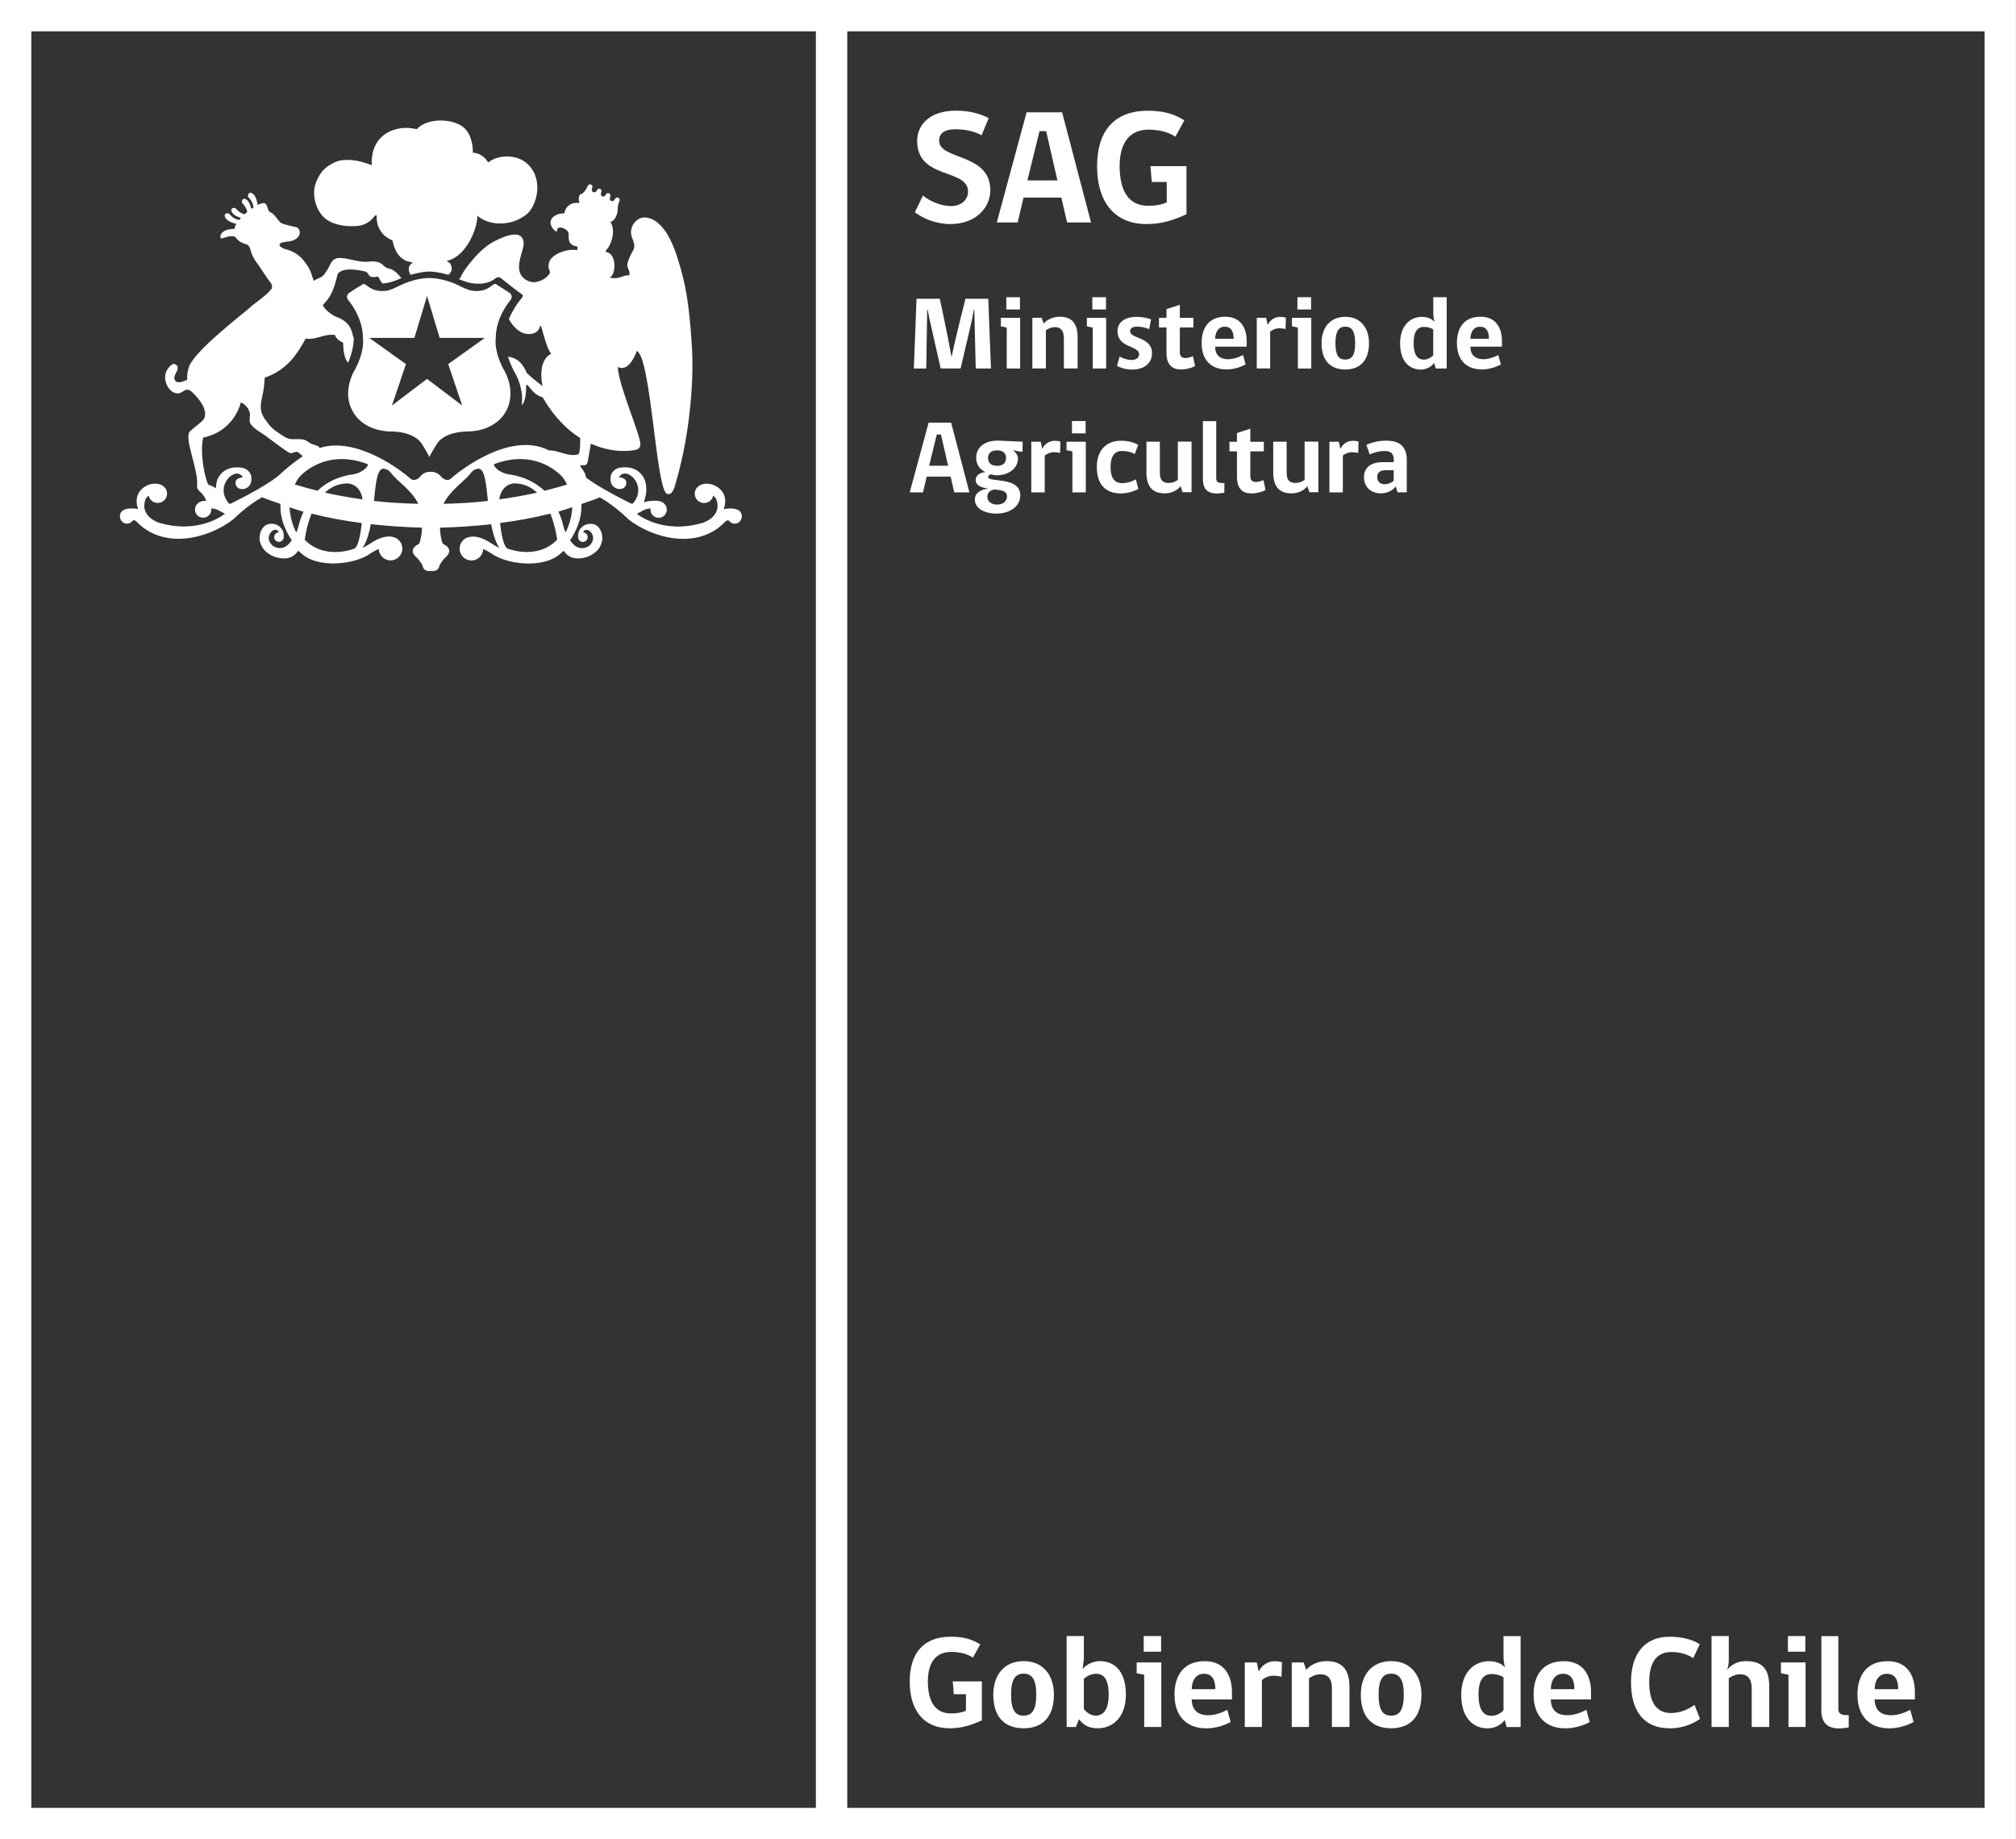
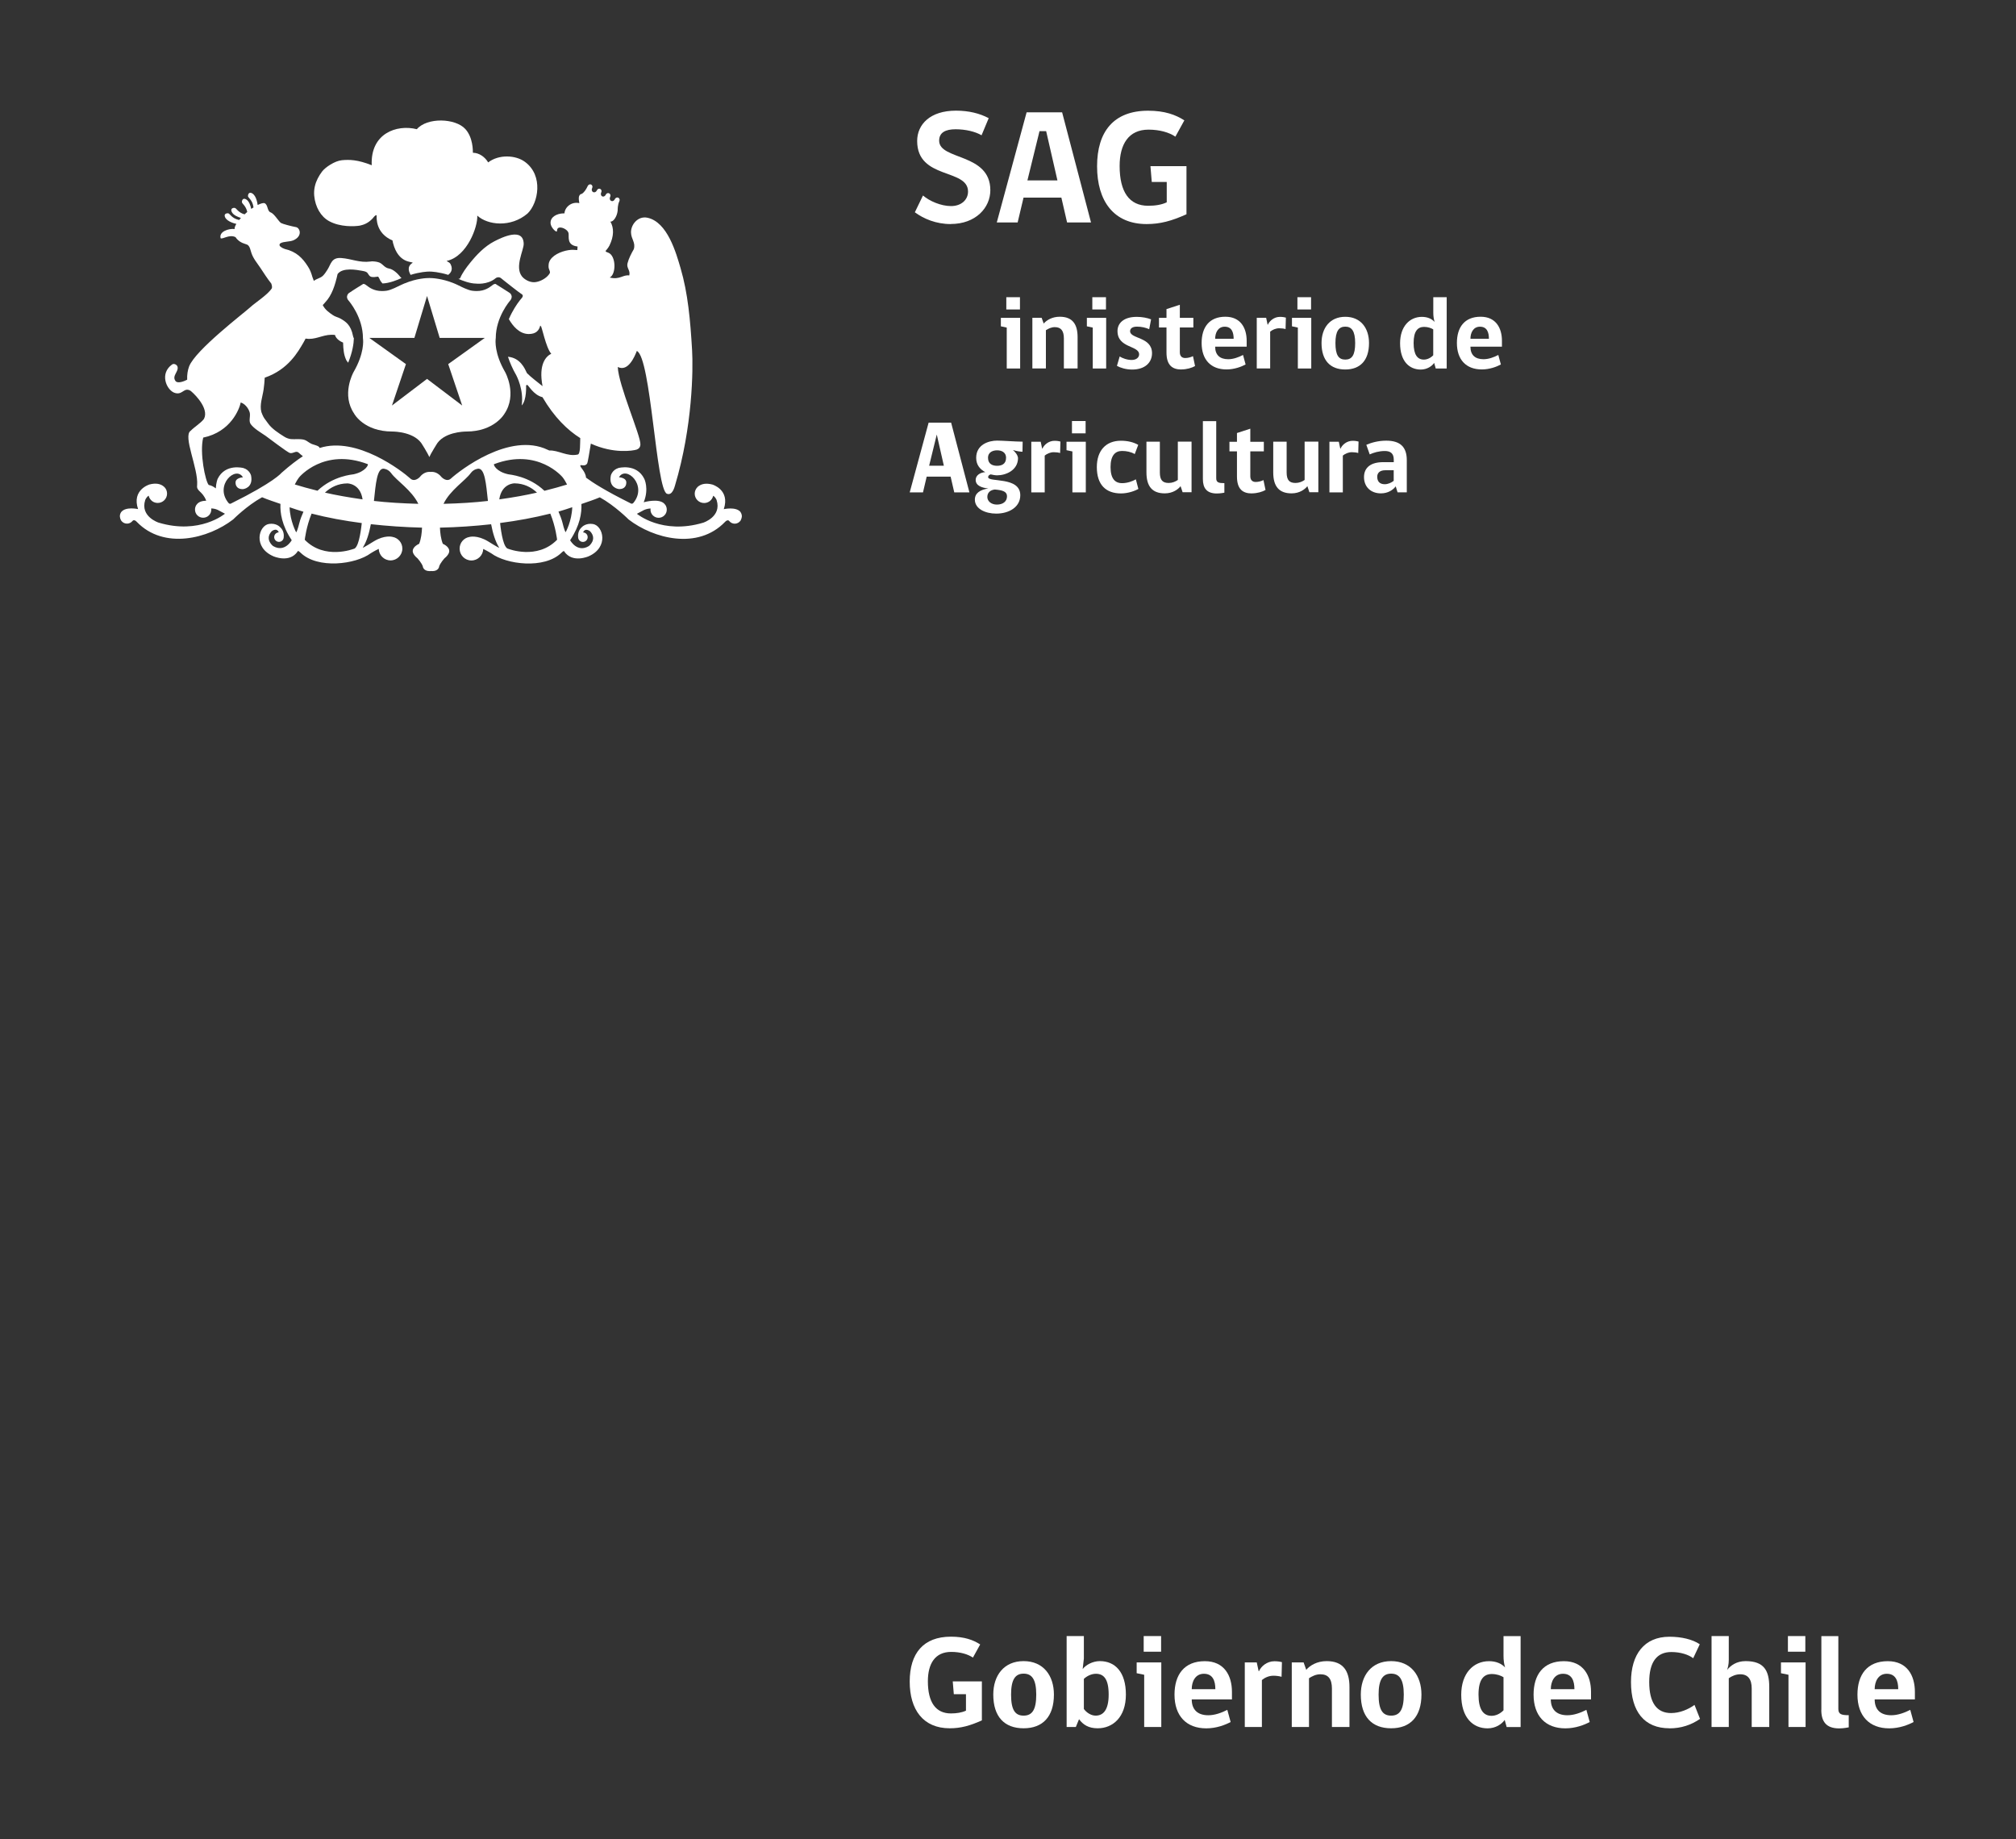
<svg xmlns="http://www.w3.org/2000/svg" id="Layer_2" data-name="Layer 2" viewBox="0 0 321.82 293.53">
  <rect x="0" y="0" width="321.82" height="293.53" fill="#333333" stroke="none" />
  <defs>
    <style>      .cls-1 {        fill: none;      }      .cls-1, .cls-2 {        stroke-width: 0px;      }      .cls-2 {        fill: #fff;      }    </style>
  </defs>
  <g id="Logo">
    <g>
      <g>
-         <path class="cls-2" d="m316.81,0H0v288.53s0,5,0,5h321.81V5s0-5,0-5h-5ZM5,5h125.24v283.53s-125.24,0-125.24,0V5Zm311.82,283.53h-181.57V5s181.56,0,181.56,0v283.53Z" />
        <g>
          <path class="cls-2" d="m71.54,43.88c.28-.23.87-.74.4-1.7-.23-.45-.83-.49-.57-.55,3.2-.75,4.92-5.43,4.82-7.22,1.65,1.52,5.34,1.95,8.02-.33,1.73-1.67,2.57-6.05-.4-8.24-1.51-1.12-4.2-1.22-5.88.08-.53-.89-1.45-1.53-2.44-1.54-.01-.31.04-2.42-1.21-3.79-1.6-1.75-6.1-1.88-7.74.03-3.23-.81-7.43.68-7.2,5.75-2.27-.9-3.57-.91-4.77-.8-1.13.11-2.64,1.12-3.16,1.81-.24.31-.51.74-.7,1.12-.37.73-.65,1.68-.55,2.75.17,1.8,1.06,3.32,2.37,4.04,1.8.99,4.09.85,4.91.72.63-.14,1.3-.37,2.01-1.11.21-.21.36-.55.67-.56,0,.46-.17,2.88,2.54,4.04.01.12.05.23.08.4.86,3.34,3.11,2.93,3.14,3.16-1,.6-.57,1.48-.34,1.93,1.52-.47,2.65-.53,3.01-.53s1.49.06,3.01.53Z" />
          <g>
            <polygon class="cls-1" points="68.18 47.24 66.16 53.93 58.95 53.93 58.97 53.93 64.81 58.11 62.58 64.72 68.18 60.47 73.79 64.72 71.55 58.11 77.39 53.93 77.4 53.93 70.2 53.93 68.18 47.24" />
            <path class="cls-2" d="m79.14,53.96c0-3.35,2.25-5.94,2.28-5.97.25-.28.27-.54.26-.72-.05-.31-.29-.52-.33-.53-.65-.44-2.09-1.32-2.09-1.32l-.12-.1h-.12c-.16,0-.28.09-.48.24-.4.31-1.15.89-2.45.89-.23,0-.47-.02-.72-.05-.68-.09-1.82-.68-1.82-.68-.37-.19-.84-.4-1.03-.48l-.08-.03c-1.87-.77-3.46-.84-3.9-.84s-2.03.06-3.9.84l-.09.03c-.1.05-.27.12-.47.21l-1.14.54c-.38.17-.87.36-1.24.41-.24.03-.48.05-.72.05-1.3,0-2.05-.58-2.45-.89-.2-.15-.32-.24-.47-.24h-.11s-.07.06-.07.06c0,0-1.49.91-2.1,1.34-.1.04-.33.24-.38.56-.02.18,0,.44.26.71.09.11,2.29,2.66,2.28,6.02.06.38.22,2.4-1.5,5.37-.08.15-1.97,3.61.1,6.64,0,.03,1.56,2.85,6.08,2.85.37,0,3.71.06,4.86,2.2.05.08.59.94.8,1.36l.26.51.25-.51c.22-.42.75-1.26.82-1.38,1.13-2.11,4.47-2.18,4.84-2.18,4.46,0,6.06-2.81,6.06-2.81,2.12-3.11.14-6.67.12-6.69-1.72-2.97-1.55-4.99-1.49-5.42Zm-1.75-.03l-5.84,4.18,2.23,6.61-5.61-4.25-5.6,4.25,2.23-6.61-5.84-4.18h-.02s7.21,0,7.21,0l2.02-6.69,2.02,6.69h7.2-.01Z" />
            <g>
-               <path class="cls-1" d="m48.64,86.15c3.18,3.27,7.79,1.45,7.79,1.45.73-.11,1.12-2.37,1.31-4.13-2.77-.36-5.44-.85-8.01-1.51-.86,2.14-1.09,4.18-1.09,4.18Z" />
              <path class="cls-1" d="m47.79,72.33c-.11-.09-.21-.19-.35-.22-.4-.07-.69.27-1.15.18-.42-.08-3.66-2.59-3.9-2.75-.7-.48-1.85-1.13-2.36-1.85-.35-.49-.07-1.11-.14-1.71-.04-.44-.57-1.47-1.46-1.76-.2,1.03-1.57,4.69-5.99,5.61-.6,2.37.34,6.99.88,7.56.41.07.79.28,1.13.55.04-.91.29-1.52.29-1.52,1.23-2.51,4.12-1.73,4.12-1.73,1.01.31,1.22,1.2,1.22,1.2.39,1.99-1.26,2.16-1.26,2.16-1.18.06-1.21-.9-1.21-.9-.15-.93,1.17-.98,1.17-.98-1.11-1.95-4.62,1.25-2.32,4.07.24.28.45.09.45.09,6.9-3.42,8.02-4.87,8.02-4.87,1.47-1.3,2.58-2.11,3.43-2.67-.33-.23-.56-.47-.56-.47Z" />
-               <path class="cls-1" d="m80.46,44.78c.12.09.26.2.42.33-.15-.12-.3-.24-.42-.33Z" />
              <path class="cls-1" d="m82.68,46.5c-.23-.17-.49-.37-.74-.57.27.21.51.39.74.57h0Z" />
              <path class="cls-1" d="m81.11,45.3c.23.18.44.34.69.54-.24-.18-.47-.37-.69-.54Z" />
              <path class="cls-1" d="m47.27,84.96c.22-.26.5-1.48.5-1.48.17-.68.41-1.25.66-1.82-.75-.21-1.47-.47-2.21-.71.08,2.26,1.05,4,1.05,4Z" />
              <path class="cls-1" d="m79.83,83.48c.19,1.76.57,4.02,1.31,4.12,0,0,4.62,1.81,7.79-1.45,0,0-.22-2.04-1.08-4.17-2.57.66-5.25,1.15-8.02,1.5Z" />
              <path class="cls-1" d="m89.79,83.49s.29,1.21.5,1.48c0,0,.97-1.73,1.05-3.98-.73.24-1.45.49-2.2.7.24.57.48,1.13.65,1.81Z" />
              <path class="cls-1" d="m55.44,77.16c-1.49.02-2.66.61-3.57,1.47,1.73.4,3.76.77,6.01,1.08-.38-2.58-2.44-2.55-2.44-2.55Z" />
              <path class="cls-1" d="m86.9,78.35c1.39-.35,2.63-.69,3.61-1-.2-.39-.41-.78-.72-1.17,0,0-3.91-4.75-10.93-2.08-.15.05.31,1.18,2.24,1.61.25.05,3.28.26,5.8,2.64Z" />
              <path class="cls-1" d="m82.14,77.16s-2.07-.03-2.44,2.56c2.25-.32,4.28-.68,6.02-1.08-.92-.86-2.09-1.45-3.58-1.48Z" />
              <path class="cls-1" d="m62.43,75.53c-.5-.69-1.23-.71-1.23-.71-1.02,0-1.22,2.35-1.52,5.15,2.15.25,4.55.4,7.09.46-1.09-2.22-3.46-3.68-4.34-4.9Z" />
              <path class="cls-1" d="m47.77,76.18c-.3.38-.51.77-.71,1.16.98.31,2.23.66,3.62,1,2.51-2.38,5.54-2.58,5.79-2.63,1.93-.43,2.38-1.56,2.24-1.61-7.02-2.67-10.94,2.08-10.94,2.08Z" />
              <path class="cls-1" d="m76.37,74.82s-.73.02-1.23.71c-.88,1.22-3.26,2.68-4.34,4.9,2.54-.06,4.94-.21,7.09-.46-.29-2.8-.5-5.16-1.52-5.15Z" />
              <path class="cls-2" d="m118.21,81.71c-.73-.89-2.67-.45-2.67-.45,1.04-3.11-1.83-3.93-1.83-3.93-1.03-.27-1.7-.08-2.14.22,0,0-.02.01-.03.02,0,0-.02.01-.02.02-.08.05-.14.1-.2.17-.26.27-.42.64-.42,1.03,0,.82.67,1.49,1.5,1.49.32,0,.61-.1.86-.27.3-.21.51-.53.59-.89.4.25.55.7.55.7.84,2.65-2.14,3.6-2.14,3.6-6.57,1.97-10.59-1.42-10.59-1.42l1.15-.61c.4-.17.76-.23,1.04-.23-.01.05-.02.13-.02.19,0,.71.59,1.29,1.3,1.29s1.3-.58,1.3-1.29c0-.54-.26-.8-.26-.8-.77-1.16-3.42-.39-3.42-.39.88-2.18.09-3.74.09-3.74-1.23-2.51-4.12-1.73-4.12-1.73-1.01.31-1.22,1.2-1.22,1.2-.39,1.99,1.26,2.16,1.26,2.16,1.19.06,1.2-.9,1.2-.9.15-.93-1.16-.98-1.16-.98,1.11-1.95,4.6,1.25,2.32,4.07-.24.28-.46.09-.46.09-4.09-2.03-6.12-3.35-7.12-4.1-.1-1.11-1.07-1.68-.89-1.98.16-.07.74.22,1.06-.26.12-.18.39-1.94.6-3.19,3.62,1.65,6.71,1.15,7.33.95.32-.13.57-.36.58-.83.06-1.38-3.52-9.49-3.61-12.35,1.69.84,2.73-1.77,3.04-2.56,2.27,1.03,3.05,22.08,4.8,22.79.87.35,1.22-1.08,1.3-1.34,2.81-9.38,2.9-18.52,2.72-21.58-.28-4.8-.67-9.1-1.83-13.05-.71-2.43-2.09-7.4-5.3-8.08-1.5-.32-2.64,1.08-2.62,2.34.02,1.09.78,1.62.44,2.69-.4.7-.8,1.46-1,2.25-.19.78.5,1.1.28,1.93-1.02-.15-1.52.74-3.12.33,1.04-.48,1.05-3.45-.22-3.96-.19-.08-.41-.11-.44-.28,0,0,.41-.44.62-.86.73-1.5.73-2.82.15-3.82.53.05,1.08-.93,1.15-1.7h.01s0-.04,0-.06h0c.01-.21-.02-.89.28-1.52.1-.21,0-.44-.18-.54-.18-.08-.42,0-.53.2-.31.67-1.07.29-.75-.37.09-.21,0-.44-.18-.53-.18-.08-.42-.02-.52.19-.3.64-1.03.28-.73-.36.1-.21,0-.44-.17-.53-.17-.08-.42-.02-.52.2-.31.66-1.07.29-.76-.36.1-.22,0-.45-.18-.54-.18-.08-.41,0-.52.2-.33.7-.57.99-.92,1.27-.71.13-.52.94-.44,1.5-1.33-.29-2.33.72-2.37,1.63h-.15c-1.1.03-2.15.59-2.07,1.61.04.57.71,1.29.97,1.3.12-.04-.06-.61.51-.65.52-.03,1.3.42,1.39.91.11.56-.35,1.92,1.44,2.12,0,0-.01.28-.04.57-.64-.04-.81-.08-1.45.02-1.13.18-2.68.82-3.06,1.94-.07.19-.1.58-.07.85.02.23.24.52.21.8-.02.14-.26.42-.35.51-.47.5-1.35.97-2.12,1.01-.86.04-1.69-.51-2.03-.97-1.14-1.53.34-4.18.31-5.17-.07-2.63-3.39-1.06-4.7-.38-1.57.82-2.82,2.15-3.87,3.45-.58.71-1.23,1.61-1.55,2.37-.06.14-.18.16-.32.16.67.3,1.86.75,2.8.76,0,0,1.83.25,3.15-.85,0,0,.19-.16.45-.16.19,0,.36.08.5.21.01.02.18.15.38.31.12.09.26.21.42.33.08.06.16.12.24.19.22.17.45.35.69.54.04.03.08.07.13.1.26.2.52.4.74.57h0c.27.2.53.39.68.49h.01s.09.1.11.2c0,.1-.04.22-.13.33,0,0-.14.16-.35.42-.44.56-1.18,1.65-1.75,2.99.62,1.08,1.66,2.36,3.15,2.38,1.19.01,1.68-.58,1.86-1.35.02.02.08.1.09.1.14-.13.8,3.43,1.67,4.4-.81.38-2.07,1.65-1.39,5.17-.67-.54-1.9-1.47-2.49-2.08-.35-.73-1.05-2.44-3.03-2.61.29.88.7,1.87,1.34,2.98.01.03,1.22,2.26.85,4.79.83-.85.7-3.2.7-3.2.03-.03.15-.07.18-.08.17-.01,1,1.62,2.44,1.96,1.88,3.21,3.99,5.25,6.03,6.53-.04.78.06,2.63-.44,2.63-1.61.36-3.09-.73-4.5-.65-.12-.06-.25-.11-.25-.11-6.09-2.93-14.11,3.36-15.45,4.58-.7.65-1.52-.24-1.52-.24-.48-.61-1.11-.88-1.73-.81-.61-.07-1.25.2-1.72.81,0,0-.82.89-1.52.24-1.27-1.16-8.54-6.79-14.48-4.87-.02-.32-.82-.49-1.04-.57-.47-.13-.89-.51-1.18-.65-.65-.32-1.7-.12-2.44-.21-.29-.04-.69-.19-.94-.35-.95-.59-2.04-1.3-2.64-2.16-.1-.14-.33-.46-.38-.52-.3-.37-.44-.65-.67-1.26-.32-1.17.18-2.43.35-3.62.13-.88.1-.94.18-1.88,3.77-1.3,5.32-4.13,6.2-5.64.08-.12.32-.6.32-.6.17.02.33.04.52.05,1.51,0,2.52-.83,4.18-.63,0,.09.22.79,1.29,1.22.03,1.08.11,1.98.52,2.82.09.15.2.27.29.39.71-1.74.89-3.09.91-3.91-.05-.07-.1-.17-.13-.33-.35-1.84-1.21-2.34-2.02-2.81-.4-.22-.84-.28-1.22-.56-.59-.4-1.21-.83-1.6-1.59,0,0,.19-.18.4-.44,1.05-1.1,1.58-2.73,1.97-4.51.81-1.1,3.05-.67,3.9-.52.22.03.59.11.76.24.24.17.3.55.63.69.35.15.75.04,1.18,0,.16.18.24.43.36.65,0,0,.12.21.34.44,1.05-.02,2.45-.57,3.04-.87-.07-.05-.13-.09-.16-.14-.47-.6-1.18-1.26-1.84-1.37-.83-.14-1.01-.88-1.81-1.04-.2-.06-.91-.16-1.15-.08-1.77.23-3.01-.44-4.67-.56-1.57-.11-1.62.96-2.19,1.85-.21.33-.46.72-.72.97-.43.42-.94.43-1.46.83l-.24-.65c-.15-.54-.35-1.11-.7-1.64-.85-1.34-1.83-2.38-3.72-2.81-.36-.15-.42-.17-.66-.36-.31-.24-.09-.53,0-.55.54-.31,1.47-.2,2.09-.48,1.51-.7.98-1.99.39-2.09-.76-.14-2.13-.5-2.4-.66-.37-.23-1-1.38-1.6-1.67-.66-.18-.43-1.26-1.05-1.5-.26-.05-.65.09-1.08.3-.03-.23-.19-1.46-.87-1.86-.51-.29-.69.16-.67.46.03.26.74.62.88,1.79-.12.08-.24.15-.37.23-.1-.48-.31-1.22-.81-1.52-.51-.29-.69.16-.67.45.02.25.65.58.85,1.56-.15.12-.29.25-.43.38-1.02-.28-1.29-.97-1.54-1.02-.29-.06-.75.08-.51.62.25.54,1.01.83,1.47.97-.1.11-.19.22-.28.33-1.18-.24-1.47-1-1.73-1.06-.29-.05-.76.09-.52.62.34.75,1.68,1.04,1.8,1.06-.19.32-.31.61-.27.82-.92-.11-2.54.39-2.24,1.47.3.22,1.39-.67,2.38-.17.66,1.02,1.71,1.06,1.95,1.25.37.29.42.82.59,1.29.29.88.91,1.59,1.43,2.37.56.86,1.15,1.76,1.74,2.5.07.2.14.41.1.73-.67,1.07-2.69,2.32-3.51,3.09-.83.78-8.72,6.79-9.71,9.4-.22.59-.35,1.34-.31,2.12-.48.26-1.54.67-1.87.2-.61-.85.58-1.49.32-2.31-.12-.31-.58-.53-.87-.31-1.96,1.41-.95,3.9.29,4.47,1.37.57,1.56-.9,2.62-.31.25.14,2.75,2.38,2.33,4.15-.03.09-.12.35-.17.41-.55.68-1.46,1.21-2.09,1.85-1.3.82,1.24,6.01,1.03,8.68-.15,1.01.84.89,1.45,2.48-.62.02-1.22.17-1.53.63,0,0-.26.26-.26.8,0,.71.58,1.29,1.3,1.29s1.3-.58,1.3-1.29c0-.07,0-.14-.01-.19.28,0,.65.05,1.04.23l1.15.61s-4.02,3.39-10.59,1.42c0,0-2.98-.95-2.14-3.6,0,0,.15-.44.55-.7.08.36.3.68.59.89.24.17.54.27.86.27.82,0,1.49-.67,1.49-1.49,0-.4-.15-.76-.41-1.03-.06-.06-.13-.11-.21-.17,0,0,0-.01,0-.01-.02-.02-.03-.02-.03-.02-.45-.31-1.12-.5-2.15-.23,0,0-2.87.83-1.83,3.93,0,0-1.94-.44-2.67.45,0,0-.25.28-.23.73v.03c.02.18.07.39.21.63.2.29.54.48.92.48.35,0,.66-.16.88-.42,0-.01,0-.01,0-.01.08-.1.32-.24.67.13,4.36,4.54,11.46,2.67,15.4-.37,0,0,2.18-2.2,4.62-3.54.95.41,1.95.71,2.93,1.06-.07,1.41.22,3.44,1.8,5.79,0,0-1.11,2.05-2.99.93,0,0-1.39-1.07-.21-2.35,0,0,.79-.66,1.13.17-.4.02-.73.35-.73.76s.34.76.76.76.74-.32.76-.72c.04-.31.06-1.1-.62-1.67,0,0-.6-.65-1.73-.47-1.65.26-2.59,3.71.68,5.15,0,0,2.57,1.17,3.89-.75,0,0-.02-.28.48.2,2.72,2.63,8.78,1.87,11.19.08,0,0,.61-.39,1.28-.7.03,1.01.86,1.84,1.89,1.84s1.88-.85,1.88-1.89c0-.93-.67-1.7-1.56-1.86-.04-.01-1.25-.36-3,.71,0,0-1.86,1.17-1.75.99.63-.98,1.01-2.31,1.28-3.73,2.64.29,5.36.48,8.17.55-.03.82-.15,1.82-.46,2.58,0,0-.99.41-1.02,1.11,0,0-.11.51.77,1.22,0,0,.64.71.83,1.26,0,0,.05.77,1.11.77.08,0,.14,0,.2-.02.07.01.13.02.2.02,1.06,0,1.11-.77,1.11-.77.19-.55.83-1.26.83-1.26.88-.71.77-1.22.77-1.22-.02-.7-1.02-1.11-1.02-1.11-.31-.76-.43-1.76-.46-2.58,2.81-.06,5.53-.25,8.17-.54.27,1.42.66,2.74,1.28,3.73.11.18-1.75-.99-1.75-.99-1.76-1.07-2.98-.72-3.01-.71-.89.16-1.55.93-1.55,1.86,0,1.04.84,1.89,1.88,1.89s1.86-.83,1.89-1.84c.67.32,1.28.7,1.28.7,2.4,1.79,8.47,2.55,11.19-.08.49-.48.47-.2.47-.2,1.32,1.91,3.89.75,3.89.75,3.26-1.43,2.32-4.89.68-5.15-1.13-.18-1.74.47-1.74.47-.67.57-.66,1.36-.62,1.67.02.4.35.72.76.72s.76-.33.76-.76-.33-.74-.73-.76c.34-.82,1.13-.17,1.13-.17,1.18,1.29-.21,2.35-.21,2.35-1.87,1.13-2.99-.93-2.99-.93,1.57-2.35,1.87-4.37,1.8-5.78.98-.35,1.99-.66,2.94-1.07,2.43,1.35,4.6,3.54,4.6,3.54,3.94,3.04,11.04,4.92,15.4.37.35-.36.59-.23.66-.13,0,0,0,0,0,.01.21.25.52.42.88.42.38,0,.71-.2.92-.48.13-.24.19-.45.21-.63h0v-.03c.02-.45-.23-.73-.23-.73Zm-81.3-1.37s-.22.19-.45-.09c-2.29-2.82,1.21-6.01,2.32-4.07,0,0-1.32.05-1.17.98,0,0,.02.96,1.21.9,0,0,1.65-.17,1.26-2.16,0,0-.21-.9-1.22-1.2,0,0-2.89-.79-4.12,1.73,0,0-.25.6-.29,1.52-.34-.27-.71-.48-1.13-.55-.54-.57-1.49-5.18-.88-7.56,4.42-.92,5.78-4.58,5.99-5.61.9.29,1.42,1.33,1.46,1.76.07.6-.21,1.22.14,1.71.52.72,1.66,1.37,2.36,1.85.24.15,3.48,2.66,3.9,2.75.46.1.75-.25,1.15-.18.14.03.24.13.35.22,0,0,.23.23.56.47-.85.56-1.96,1.37-3.43,2.67,0,0-1.12,1.45-8.02,4.87Zm10.87,3.14s-.28,1.21-.5,1.48c0,0-.97-1.74-1.05-4,.73.24,1.46.5,2.21.71-.24.57-.49,1.13-.66,1.82Zm8.66,4.12s-4.62,1.81-7.79-1.45c0,0,.22-2.05,1.09-4.18,2.57.66,5.25,1.15,8.01,1.51-.19,1.76-.57,4.02-1.31,4.13Zm-4.57-8.98c.92-.86,2.09-1.45,3.57-1.47,0,0,2.06-.03,2.44,2.55-2.24-.32-4.28-.68-6.01-1.08Zm4.6-2.93c-.25.05-3.28.26-5.79,2.63-1.39-.35-2.64-.69-3.62-1,.2-.39.41-.78.71-1.16,0,0,3.92-4.75,10.94-2.08.14.05-.31,1.18-2.24,1.61Zm3.22,4.26c.29-2.8.5-5.16,1.52-5.15,0,0,.73.02,1.23.71.88,1.22,3.25,2.68,4.34,4.9-2.54-.07-4.94-.21-7.09-.46Zm11.11.46c1.08-2.22,3.46-3.68,4.34-4.9.5-.69,1.23-.71,1.23-.71,1.02,0,1.22,2.35,1.52,5.15-2.15.25-4.55.4-7.09.46Zm8.07-6.33c7.02-2.67,10.93,2.08,10.93,2.08.31.38.51.78.72,1.17-.98.31-2.23.65-3.61,1-2.51-2.38-5.55-2.58-5.8-2.64-1.93-.43-2.39-1.56-2.24-1.61Zm3.27,3.06c1.49.02,2.66.61,3.58,1.48-1.74.4-3.77.77-6.02,1.08.38-2.59,2.44-2.56,2.44-2.56Zm-1,10.45c-.73-.11-1.12-2.37-1.31-4.12,2.77-.36,5.44-.85,8.02-1.5.86,2.13,1.08,4.17,1.08,4.17-3.18,3.27-7.79,1.45-7.79,1.45Zm9.16-2.65c-.22-.26-.5-1.48-.5-1.48-.17-.68-.41-1.24-.65-1.81.75-.21,1.47-.46,2.2-.7-.08,2.25-1.05,3.98-1.05,3.98Z" />
            </g>
          </g>
        </g>
      </g>
      <g>
        <path class="cls-2" d="m156.74,274.57c-1.91.86-3.39,1.26-5.13,1.26-4.23,0-6.39-2.95-6.39-7.45s2.17-7.17,6.58-7.17c2.15,0,3.56.52,4.67,1.24l-1.16,2.1c-.8-.55-2.04-.91-3.47-.91-2.57,0-3.72,1.87-3.72,4.69,0,3.34,1.24,5.13,3.68,5.13.9,0,1.72-.13,2.4-.44v-2.63h-1.94l-.17-2.04h4.65v6.2Z" />
        <path class="cls-2" d="m168.24,270.45c0,3.51-1.77,5.38-4.84,5.38s-4.84-1.85-4.84-5.38c0-3.03,1.68-5.34,4.84-5.34s4.84,2.31,4.84,5.34Zm-2.82,0c0-2.48-.73-3.34-2.02-3.34s-2,.88-2,3.34.65,3.36,2,3.36,2.02-.9,2.02-3.36Z" />
        <path class="cls-2" d="m172.84,266.37c.46-.63,1.58-1.26,2.73-1.26,2.42,0,4.16,1.72,4.16,5.34s-2.1,5.38-4.5,5.38c-1.47,0-2.33-.57-2.98-1.45l-.51,1.24h-1.47v-14.51h2.75v3.6l-.19,1.66Zm.19,6.39c.42.57,1.14,1.05,1.87,1.05,1.2,0,2.08-.88,2.08-3.36s-.78-3.32-2.04-3.32c-.7,0-1.45.36-1.92.82v4.82Z" />
        <path class="cls-2" d="m182.65,275.62v-8.33l-1.2-.25v-1.72h3.93v10.3h-2.73Zm-.08-14.51h2.78v2.5h-2.78v-2.5Z" />
        <path class="cls-2" d="m190.24,271.21c0,1.64.93,2.54,2.65,2.54,1.05,0,2.12-.4,3.03-.86l.53,1.94c-.86.46-2.27,1.01-3.89,1.01-3.17,0-5.07-1.98-5.07-5.38,0-3.17,1.54-5.34,4.84-5.34,3.11,0,4.33,2.31,4.33,4.9v1.2h-6.42Zm1.94-4.08c-1.37,0-1.94,1.24-1.94,2.46h3.77c0-1.32-.4-2.46-1.83-2.46Z" />
        <path class="cls-2" d="m204.57,267.61c-.34-.1-.82-.17-1.28-.17-.74,0-1.39.31-1.85.69v7.49h-2.73v-10.3h1.91l.3,1.39h.06c.32-.74,1.24-1.58,2.46-1.58.55,0,.97.08,1.2.15l-.06,2.33Z" />
        <path class="cls-2" d="m212.62,275.62v-6.12c0-1.56-.59-2.29-1.85-2.29-.72,0-1.33.32-1.81.63v7.78h-2.75v-10.3h1.89l.42,1.18c.59-.7,1.72-1.39,3.26-1.39,2.61,0,3.64,1.53,3.64,4.14v6.37h-2.8Z" />
        <path class="cls-2" d="m226.91,270.45c0,3.51-1.77,5.38-4.84,5.38s-4.84-1.85-4.84-5.38c0-3.03,1.68-5.34,4.84-5.34s4.84,2.31,4.84,5.34Zm-2.82,0c0-2.48-.74-3.34-2.02-3.34s-2,.88-2,3.34.65,3.36,2,3.36,2.02-.9,2.02-3.36Z" />
        <path class="cls-2" d="m240.26,266.12c-.17-.59-.25-1.12-.25-1.89v-3.11h2.73v14.51h-2.23l-.31-1.14c-.42.63-1.41,1.35-2.73,1.35-2.33,0-4.21-1.68-4.21-5.36,0-3.41,1.93-5.36,4.44-5.36,1.11,0,2,.38,2.57,1.01Zm-.25,1.56c-.42-.26-1.07-.51-1.87-.51-1.3,0-2.12.88-2.12,3.28s.78,3.39,2.08,3.39c.69,0,1.39-.34,1.91-.88v-5.28Z" />
        <path class="cls-2" d="m247.56,271.21c0,1.64.93,2.54,2.65,2.54,1.05,0,2.12-.4,3.03-.86l.53,1.94c-.86.46-2.27,1.01-3.89,1.01-3.17,0-5.07-1.98-5.07-5.38,0-3.17,1.54-5.34,4.84-5.34,3.11,0,4.33,2.31,4.33,4.9v1.2h-6.42Zm1.94-4.08c-1.37,0-1.94,1.24-1.94,2.46h3.77c0-1.32-.4-2.46-1.83-2.46Z" />
        <path class="cls-2" d="m266.5,275.83c-4,0-6.14-2.65-6.14-7.38,0-4.42,2.12-7.23,6.14-7.23,1.93,0,3.68.42,4.84,1.2l-1.05,2.23c-.74-.57-2.02-.99-3.49-.99-2.36,0-3.53,1.66-3.53,4.78,0,3.28,1.18,4.96,3.49,4.96,1.39,0,2.77-.59,3.74-1.3l.88,2.23c-1.41.97-3.01,1.51-4.88,1.51Z" />
        <path class="cls-2" d="m273.22,275.62v-14.51h2.75v3.81c0,.71-.15,1.28-.27,1.6.57-.72,1.51-1.41,2.96-1.41,2.95,0,3.77,1.53,3.77,4.14v6.37h-2.8v-6.14c0-1.47-.59-2.27-1.83-2.27-.71,0-1.37.3-1.83.63v7.78h-2.75Z" />
        <path class="cls-2" d="m285.5,275.62v-8.33l-1.2-.25v-1.72h3.93v10.3h-2.73Zm-.09-14.51h2.78v2.5h-2.78v-2.5Z" />
        <path class="cls-2" d="m290.75,272.89v-11.77h2.71v11.63c0,.86.53.99,1.66.99v1.94s-.8.17-1.52.17c-2.1,0-2.86-1.12-2.86-2.95Z" />
        <path class="cls-2" d="m299.26,271.21c0,1.64.92,2.54,2.65,2.54,1.05,0,2.12-.4,3.03-.86l.53,1.94c-.86.46-2.27,1.01-3.89,1.01-3.17,0-5.07-1.98-5.07-5.38,0-3.17,1.54-5.34,4.84-5.34,3.11,0,4.33,2.31,4.33,4.9v1.2h-6.41Zm1.94-4.08c-1.37,0-1.94,1.24-1.94,2.46h3.76c0-1.32-.4-2.46-1.83-2.46Z" />
      </g>
      <g>
-         <path class="cls-2" d="m155.76,58.81l-.23-9.4h-.07c-.2,1.18-.4,2.04-.54,2.68l-1.58,6.71h-3.18l-1.52-6.71c-.15-.64-.35-1.5-.56-2.68h-.07l-.15,9.4h-1.98l.43-11.13h3.71s1.22,5.6,1.86,9.2h.05c.74-3.58,2.19-9.2,2.19-9.2h3.64l.43,11.13h-2.44Z" />
        <path class="cls-2" d="m160.71,58.81v-6.53l-.94-.2v-1.35h3.08v8.08h-2.14Zm-.07-11.38h2.18v1.96h-2.18v-1.96Z" />
        <path class="cls-2" d="m169.83,58.81v-4.8c0-1.22-.46-1.8-1.45-1.8-.56,0-1.04.25-1.42.49v6.1h-2.16v-8.08h1.48l.33.92c.46-.54,1.35-1.09,2.56-1.09,2.04,0,2.85,1.2,2.85,3.25v5h-2.19Z" />
        <path class="cls-2" d="m174.44,58.81v-6.53l-.94-.2v-1.35h3.08v8.08h-2.14Zm-.07-11.38h2.18v1.96h-2.18v-1.96Z" />
        <path class="cls-2" d="m180.4,52.86c0,1.25,3.5.87,3.5,3.51,0,1.47-1.09,2.61-3.18,2.61-.97,0-1.88-.28-2.42-.59l.44-1.5c.38.26,1.17.56,1.91.56s1.19-.4,1.19-.89c0-1.45-3.45-.97-3.45-3.73,0-1.19.91-2.26,3.08-2.26.84,0,1.72.17,2.28.4l-.3,1.57c-.54-.25-1.24-.41-1.95-.41s-1.1.28-1.1.74Z" />
        <path class="cls-2" d="m188.58,58.97c-1.43,0-2.37-.68-2.37-2.7v-4.01h-1.2v-1.53h1.2v-1.4l2.13-.69v2.09h2.16v1.53h-2.16v3.96c0,.56.28.92.86.92.44,0,.91-.13,1.24-.3l.33,1.58c-.48.28-1.32.54-2.18.54Z" />
        <path class="cls-2" d="m193.98,55.34c0,1.29.73,1.99,2.08,1.99.82,0,1.67-.31,2.37-.68l.41,1.52c-.68.36-1.78.79-3.05.79-2.49,0-3.97-1.55-3.97-4.22,0-2.49,1.2-4.19,3.79-4.19,2.44,0,3.4,1.81,3.4,3.84v.94h-5.03Zm1.52-3.2c-1.07,0-1.52.97-1.52,1.93h2.95c0-1.04-.31-1.93-1.43-1.93Z" />
        <path class="cls-2" d="m205.22,52.52c-.26-.08-.64-.13-1.01-.13-.58,0-1.09.25-1.45.54v5.87h-2.14v-8.08h1.5l.23,1.09h.05c.25-.58.97-1.24,1.93-1.24.43,0,.76.07.94.12l-.05,1.83Z" />
        <path class="cls-2" d="m207.18,58.81v-6.53l-.94-.2v-1.35h3.08v8.08h-2.14Zm-.07-11.38h2.18v1.96h-2.18v-1.96Z" />
        <path class="cls-2" d="m218.54,54.75c0,2.75-1.39,4.22-3.79,4.22s-3.79-1.45-3.79-4.22c0-2.38,1.32-4.19,3.79-4.19s3.79,1.81,3.79,4.19Zm-2.21,0c0-1.95-.58-2.62-1.58-2.62s-1.57.69-1.57,2.62.51,2.64,1.57,2.64,1.58-.71,1.58-2.64Z" />
        <path class="cls-2" d="m229,51.35c-.13-.46-.2-.88-.2-1.48v-2.44h2.14v11.38h-1.75l-.25-.89c-.33.49-1.11,1.06-2.14,1.06-1.83,0-3.3-1.32-3.3-4.2,0-2.67,1.52-4.21,3.48-4.21.87,0,1.57.3,2.01.79Zm-.2,1.22c-.33-.2-.84-.4-1.47-.4-1.02,0-1.67.69-1.67,2.57s.61,2.65,1.63,2.65c.54,0,1.09-.26,1.5-.69v-4.14Z" />
        <path class="cls-2" d="m234.73,55.34c0,1.29.73,1.99,2.08,1.99.82,0,1.67-.31,2.37-.68l.41,1.52c-.68.36-1.78.79-3.05.79-2.49,0-3.97-1.55-3.97-4.22,0-2.49,1.2-4.19,3.79-4.19,2.44,0,3.4,1.81,3.4,3.84v.94h-5.03Zm1.52-3.2c-1.07,0-1.52.97-1.52,1.93h2.95c0-1.04-.31-1.93-1.43-1.93Z" />
-         <path class="cls-2" d="m147.33,78.58h-2.11l3.02-11.13h3.59l2.92,11.13h-2.42l-.58-2.51h-3.82l-.59,2.51Zm2.21-9.23l-1.22,4.98h3.03l-1.14-4.98h-.68Z" />
+         <path class="cls-2" d="m147.33,78.58h-2.11l3.02-11.13h3.59l2.92,11.13h-2.42l-.58-2.51h-3.82l-.59,2.51Zm2.21-9.23l-1.22,4.98h3.03h-.68Z" />
        <path class="cls-2" d="m163.25,70.5l-.03,1.6c-.38-.02-.97-.1-1.52-.28.36.33.74.74.81,1.27,0,1.98-1.96,2.77-3.33,2.77-.31,0-.69-.07-1.04-.15-.25.08-.4.23-.4.44,0,.88,5.13-.15,5.13,2.89,0,1.9-1.81,2.93-3.84,2.93-1.7,0-3.41-.74-3.41-2.23,0-1.04.83-1.58,2.14-1.78-1.01-.11-2.01-.43-2.01-1.37,0-.68.63-1.17,1.53-1.24-.81-.44-1.45-1.12-1.45-2.28,0-2.14,2.03-2.75,3.33-2.75.87,0,2.69.15,4.09.17Zm-4.4,7.62c-.76.07-1.24.5-1.24,1.19s.64,1.22,1.52,1.22c.97,0,1.62-.49,1.62-1.33,0-.71-.63-.97-1.9-1.07Zm1.75-5.05c0-.96-.81-1.2-1.43-1.2s-1.45.25-1.45,1.2c0,1.02.77,1.27,1.45,1.27s1.43-.25,1.43-1.27Z" />
        <path class="cls-2" d="m169.23,72.3c-.26-.08-.64-.13-1.01-.13-.58,0-1.09.25-1.45.54v5.87h-2.14v-8.08h1.5l.23,1.09h.05c.25-.58.97-1.24,1.93-1.24.43,0,.76.07.94.12l-.05,1.83Z" />
        <path class="cls-2" d="m171.19,78.58v-6.53l-.94-.2v-1.35h3.08v8.08h-2.14Zm-.07-11.38h2.18v1.96h-2.18v-1.96Z" />
        <path class="cls-2" d="m181.72,78.04c-.46.25-1.55.71-2.77.71-2.41,0-3.86-1.37-3.86-4.2,0-2.64,1.45-4.21,3.84-4.21,1.07,0,2,.22,2.77.66l-.56,1.47c-.58-.35-1.32-.5-2.03-.5-1.12,0-1.83.76-1.83,2.57s.68,2.57,1.85,2.57c.84,0,1.67-.31,2.19-.61l.4,1.53Z" />
        <path class="cls-2" d="m188.79,78.58l-.33-.99c-.38.5-1.24,1.15-2.52,1.15-2.01,0-2.93-1.12-2.93-3.35v-4.9h2.14v4.91c0,1.24.45,1.68,1.42,1.68.56,0,1.07-.21,1.45-.48v-6.12h2.19v8.08h-1.42Z" />
        <path class="cls-2" d="m192.02,76.44v-9.23h2.13v9.12c0,.68.41.78,1.3.78v1.52s-.63.13-1.19.13c-1.65,0-2.24-.88-2.24-2.31Z" />
        <path class="cls-2" d="m199.83,78.75c-1.43,0-2.37-.67-2.37-2.7v-4.01h-1.2v-1.53h1.2v-1.4l2.13-.69v2.09h2.16v1.53h-2.16v3.96c0,.56.28.92.86.92.45,0,.91-.13,1.24-.3l.33,1.58c-.48.28-1.32.54-2.18.54Z" />
        <path class="cls-2" d="m209.03,78.58l-.33-.99c-.38.5-1.24,1.15-2.52,1.15-2.01,0-2.93-1.12-2.93-3.35v-4.9h2.14v4.91c0,1.24.45,1.68,1.42,1.68.56,0,1.07-.21,1.45-.48v-6.12h2.19v8.08h-1.42Z" />
        <path class="cls-2" d="m216.82,72.3c-.26-.08-.64-.13-1.01-.13-.58,0-1.09.25-1.45.54v5.87h-2.14v-8.08h1.5l.23,1.09h.05c.25-.58.97-1.24,1.93-1.24.43,0,.76.07.94.12l-.05,1.83Z" />
        <path class="cls-2" d="m223.1,78.58l-.3-.96c-.41.56-1.22,1.12-2.36,1.12-1.62,0-2.7-1.04-2.7-2.59s1.11-2.39,3.05-2.39h1.7v-.41c0-1.04-.59-1.37-1.42-1.37-.96,0-1.76.25-2.42.54l-.54-1.53c.81-.35,1.91-.66,3.18-.66,2.29,0,3.28,1.06,3.28,3.12v5.13h-1.47Zm-.61-3.53h-1.34c-.89,0-1.3.43-1.3,1.04,0,.74.4,1.19,1.2,1.19.51,0,1.04-.23,1.43-.54v-1.68Z" />
      </g>
      <g>
        <path class="cls-2" d="m151.77,35.76c-2.34,0-4.32-.84-5.73-1.88l1.3-2.68c1.01.88,2.86,1.69,4.48,1.69s2.71-.99,2.71-2.32c0-3.72-8.12-1.87-8.12-8.07,0-2.65,2.08-4.84,6.19-4.84,2.06,0,3.8.44,5.23,1.2l-1.14,2.73c-.96-.57-2.52-.96-4.14-.96s-2.63.52-2.63,1.82c0,3.15,8.17,1.93,8.17,7.91,0,2.78-2.32,5.39-6.32,5.39Z" />
        <path class="cls-2" d="m162.45,35.5h-3.33l4.76-17.57h5.67l4.61,17.57h-3.82l-.91-3.96h-6.04l-.94,3.96Zm3.49-14.57l-1.93,7.86h4.79l-1.8-7.86h-1.07Z" />
        <path class="cls-2" d="m189.39,34.2c-2.37,1.07-4.19,1.56-6.35,1.56-5.23,0-7.91-3.65-7.91-9.22s2.68-8.87,8.15-8.87c2.65,0,4.4.65,5.78,1.54l-1.43,2.6c-.99-.68-2.52-1.12-4.29-1.12-3.17,0-4.61,2.32-4.61,5.8,0,4.14,1.54,6.35,4.55,6.35,1.12,0,2.13-.15,2.97-.55v-3.25h-2.39l-.21-2.52h5.75v7.68Z" />
      </g>
    </g>
  </g>
</svg>